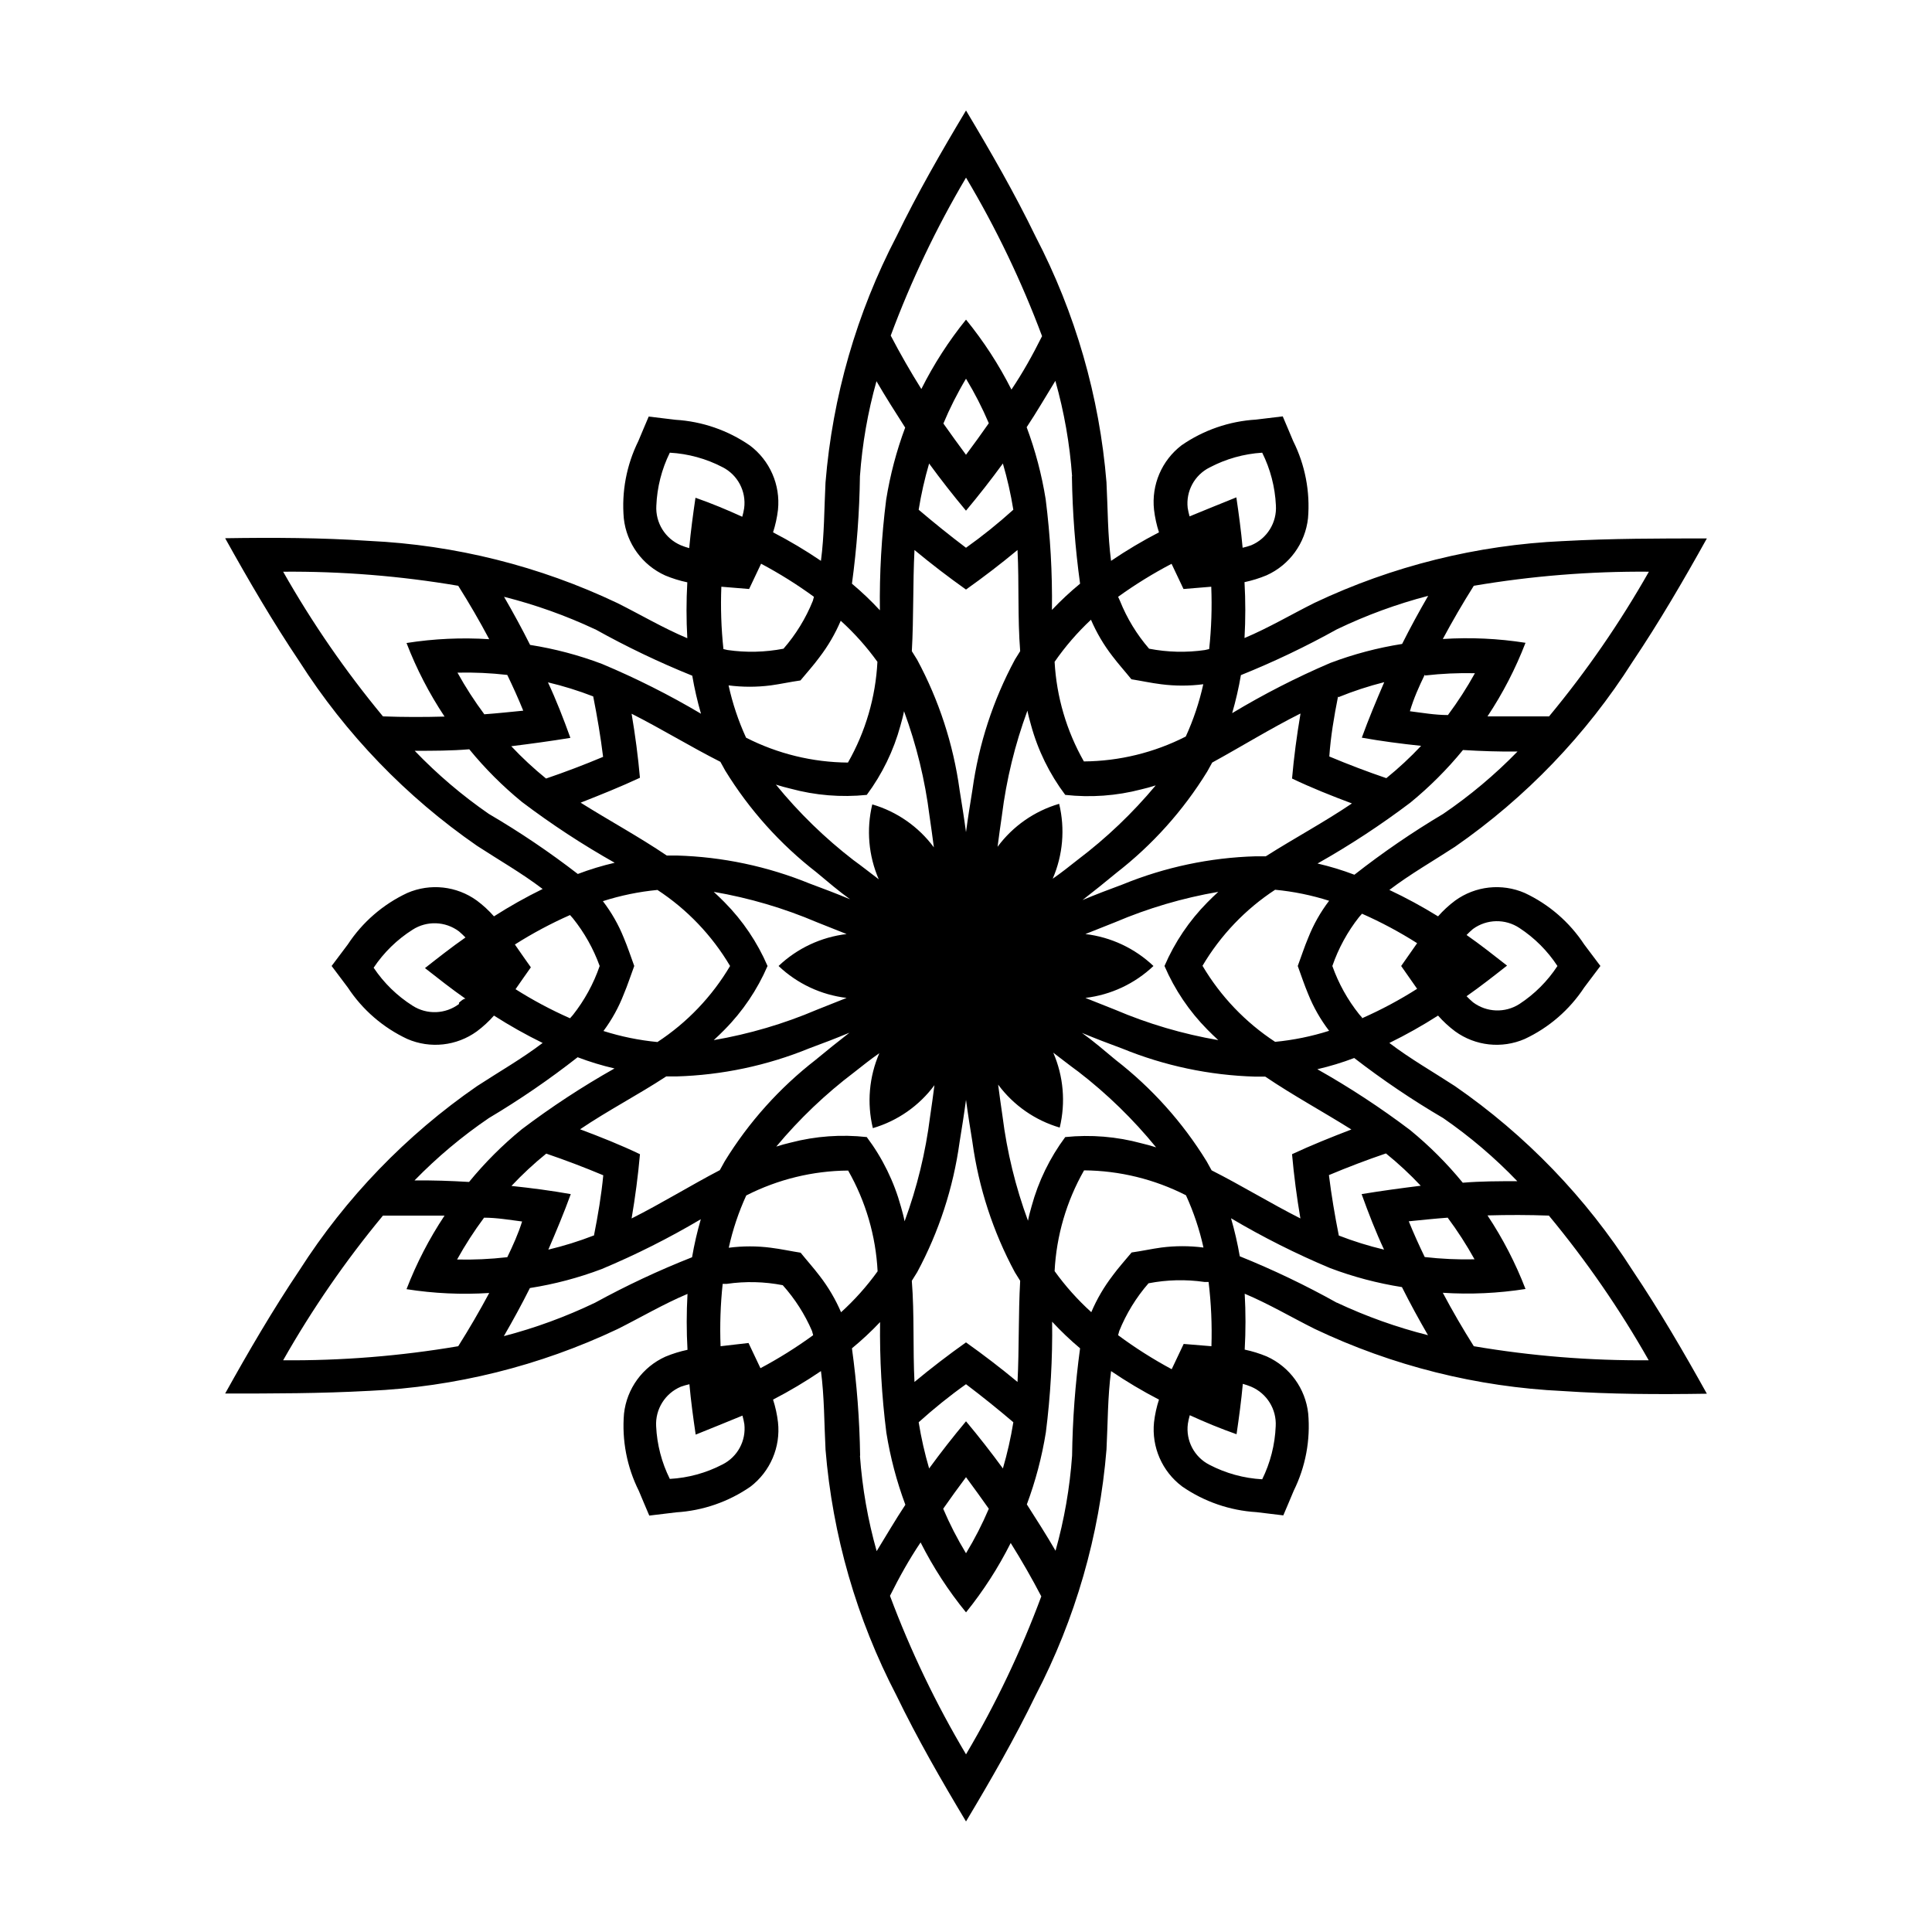
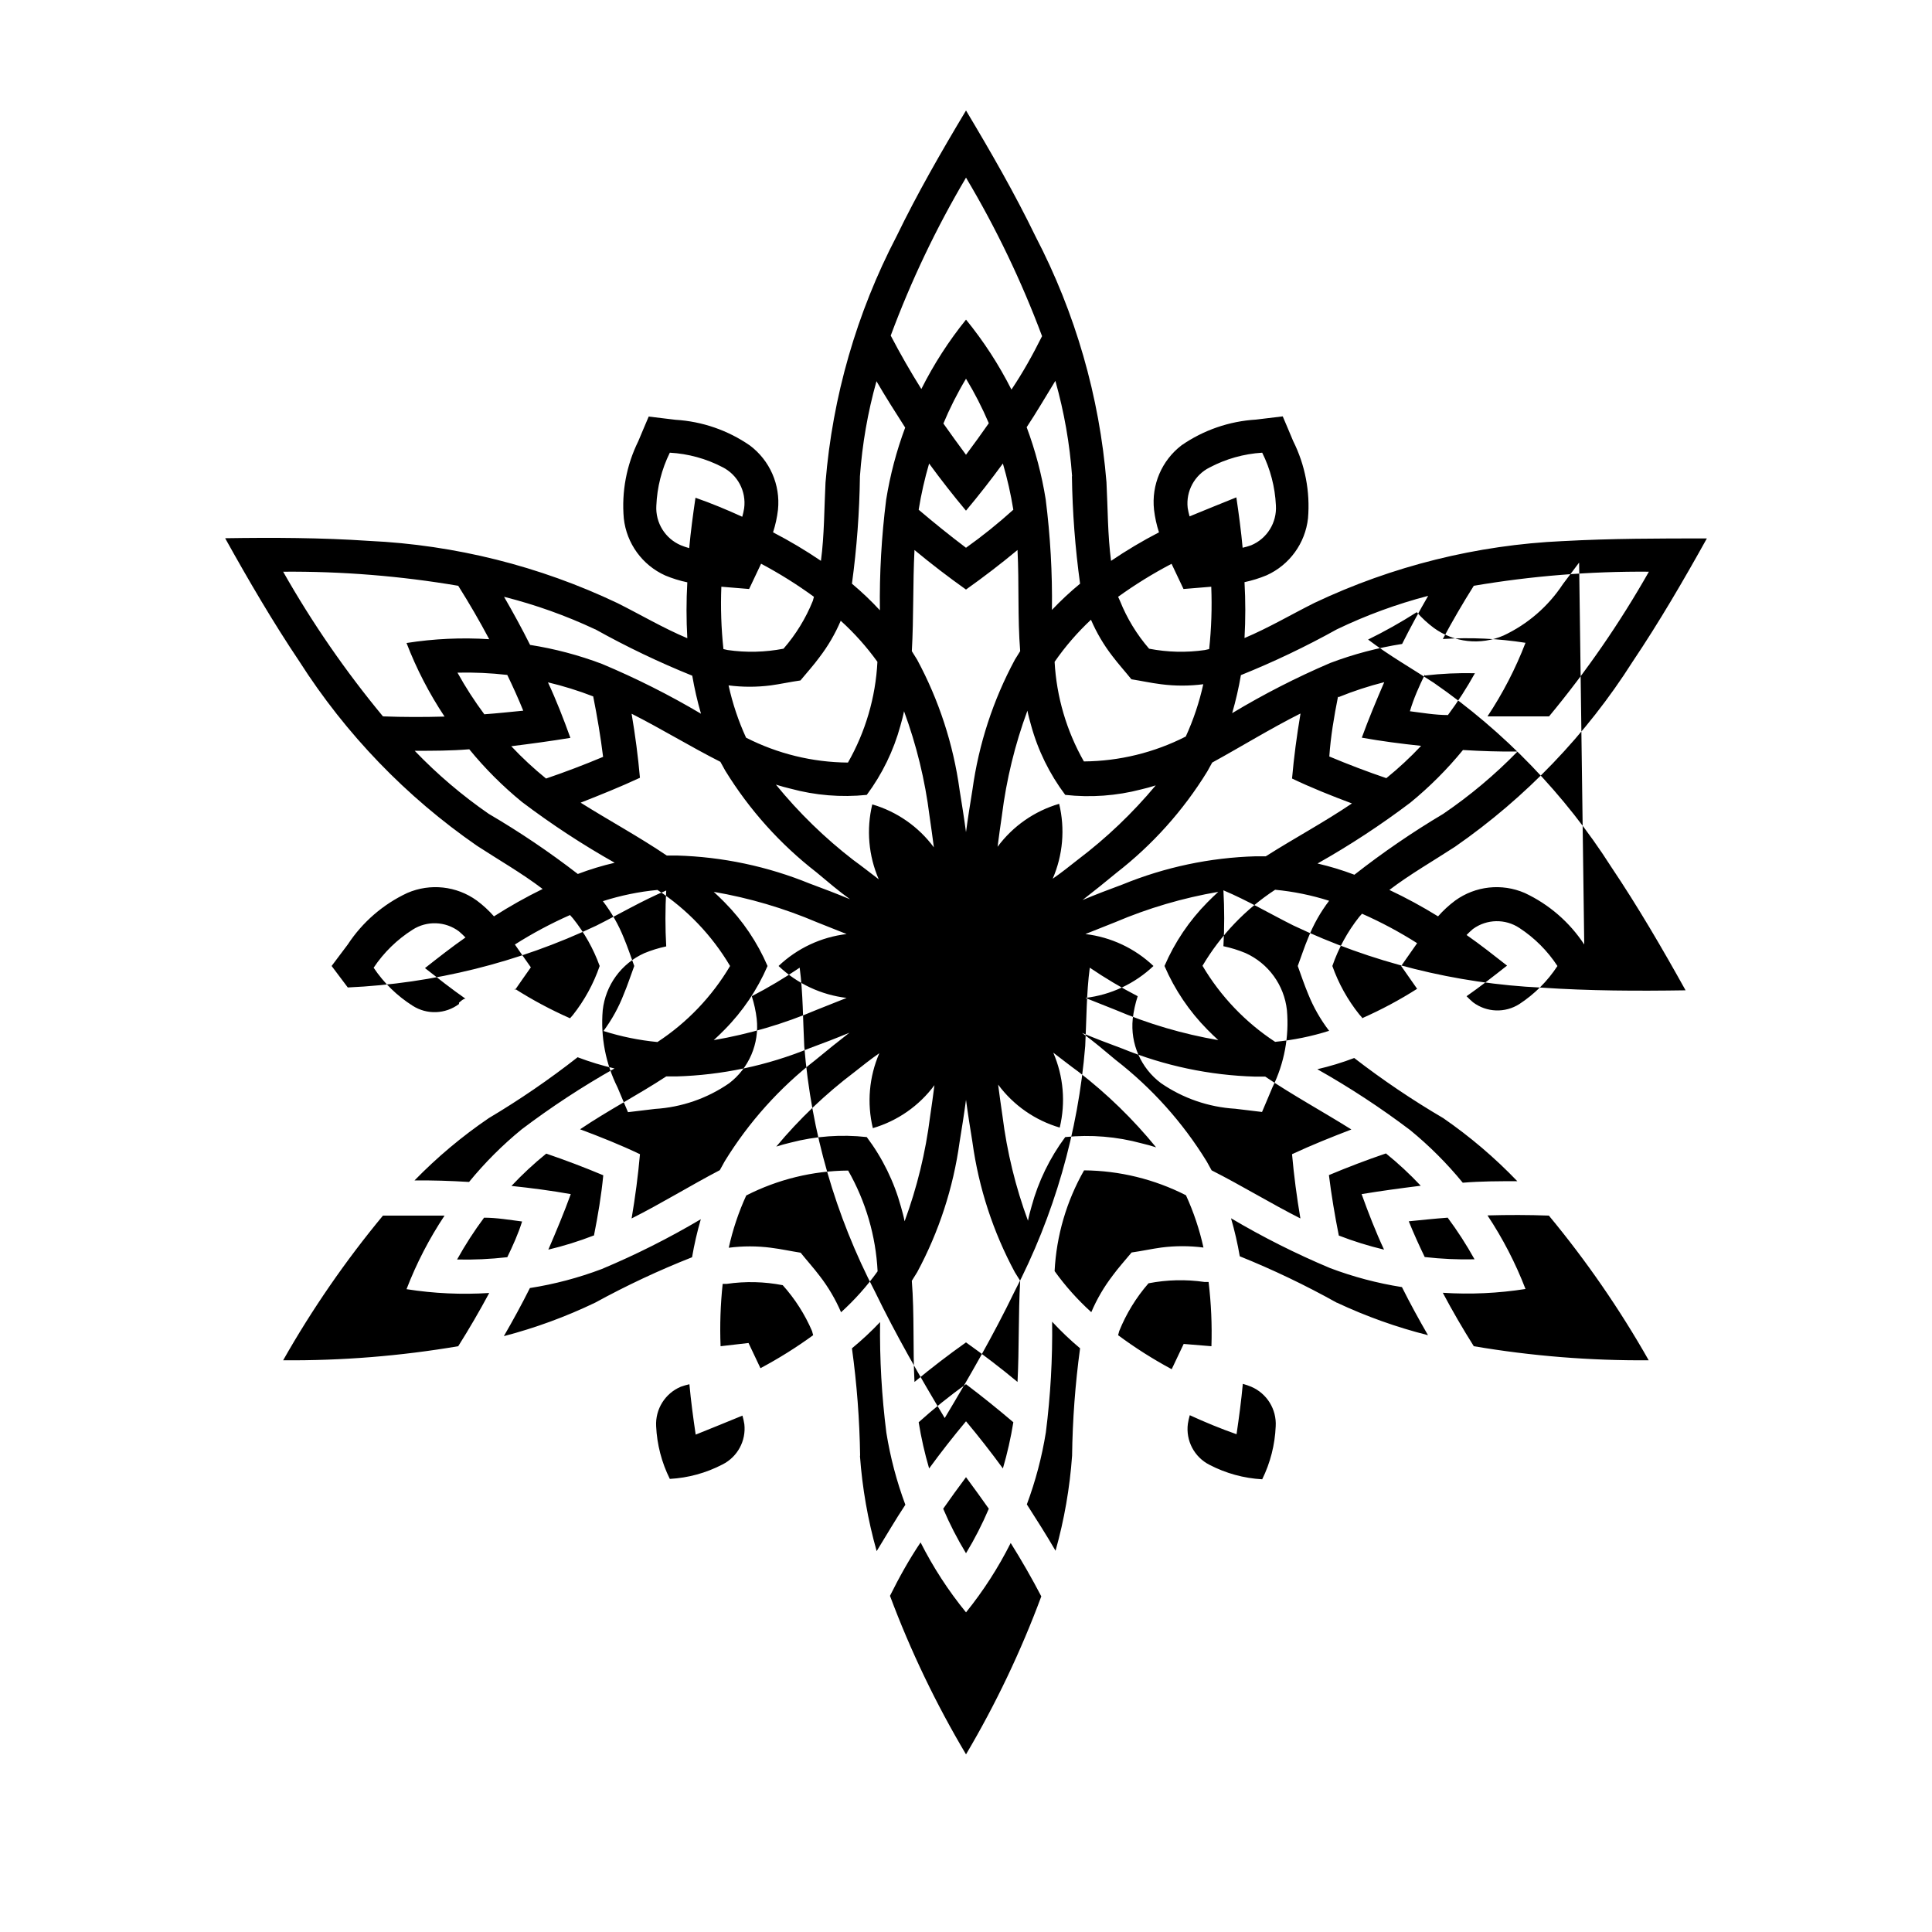
<svg xmlns="http://www.w3.org/2000/svg" fill="#000000" width="800px" height="800px" version="1.1" viewBox="144 144 512 512">
-   <path d="m563.84 394.3c-3.891-5.922-9.348-10.648-15.77-13.652-6.07-2.629-13.078-1.863-18.438 2.016-1.652 1.23-3.172 2.633-4.535 4.18-4.164-2.574-8.469-4.914-12.898-7 5.492-4.18 11.586-7.656 17.383-11.438 18.793-13.043 34.793-29.711 47.055-49.02 7.106-10.578 13.504-21.562 19.699-32.695-12.695 0-25.191 0-38.137 0.707v-0.004c-22.82 1.031-45.203 6.598-65.848 16.371-6.144 3.074-12.191 6.648-18.539 9.32h-0.004c0.277-4.934 0.277-9.879 0-14.809 2.004-0.422 3.957-1.031 5.848-1.816 6.074-2.738 10.25-8.488 10.98-15.113 0.594-7.051-0.766-14.125-3.93-20.453-0.906-2.215-1.863-4.383-2.769-6.551l-7.106 0.855c-7.062 0.426-13.875 2.777-19.699 6.801-5.258 4.019-8.027 10.5-7.305 17.082 0.238 2.035 0.676 4.043 1.312 5.992-4.379 2.266-8.621 4.789-12.699 7.559-0.906-6.852-0.855-13.906-1.211-20.758h0.004c-1.855-22.766-8.246-44.93-18.793-65.191-5.543-11.438-11.891-22.469-18.438-33.402-6.551 10.934-12.898 21.965-18.438 33.402h-0.004c-10.547 20.262-16.938 42.426-18.793 65.191-0.352 6.852-0.301 13.906-1.211 20.758h0.004c-4.078-2.769-8.316-5.293-12.695-7.559 0.633-1.949 1.07-3.957 1.309-5.992 0.672-6.594-2.156-13.055-7.457-17.031-5.82-4.023-12.633-6.375-19.699-6.801l-7.106-0.855c-0.906 2.168-1.863 4.332-2.769 6.551v-0.004c-3.125 6.34-4.453 13.418-3.828 20.457 0.73 6.625 4.906 12.375 10.984 15.113 1.887 0.785 3.844 1.395 5.844 1.812-0.277 4.934-0.277 9.879 0 14.812-6.348-2.672-12.395-6.246-18.539-9.32-20.625-9.801-42.992-15.402-65.801-16.473-12.695-0.855-25.441-0.906-38.137-0.707 6.195 11.133 12.594 22.117 19.699 32.695v0.004c12.285 19.238 28.281 35.836 47.055 48.816 5.793 3.777 11.891 7.254 17.383 11.438-4.434 2.172-8.742 4.594-12.898 7.254-1.359-1.547-2.883-2.949-4.535-4.18-5.359-3.879-12.367-4.644-18.438-2.016-6.418 3.004-11.879 7.731-15.77 13.652l-4.281 5.695 4.281 5.691c3.891 5.922 9.352 10.648 15.77 13.652 6.07 2.633 13.078 1.867 18.438-2.016 1.652-1.23 3.176-2.633 4.535-4.18 4.156 2.66 8.465 5.082 12.898 7.254-5.492 4.18-11.586 7.656-17.383 11.438-18.77 12.969-34.766 29.547-47.055 48.77-7.106 10.578-13.504 21.562-19.699 32.695 12.695 0 25.191 0 38.137-0.707v0.004c22.82-1.035 45.203-6.602 65.848-16.375 6.144-3.074 12.191-6.648 18.539-9.32h0.004c-0.277 4.934-0.277 9.879 0 14.812-2 0.422-3.957 1.027-5.844 1.812-6.078 2.742-10.254 8.488-10.984 15.113-0.594 7.051 0.766 14.129 3.93 20.457 0.906 2.215 1.863 4.383 2.769 6.551l7.106-0.855v-0.004c7.062-0.426 13.875-2.777 19.699-6.801 5.258-4.019 8.031-10.5 7.305-17.078-0.238-2.039-0.676-4.047-1.309-5.996 4.379-2.266 8.617-4.789 12.695-7.559 0.906 6.852 0.855 13.906 1.211 20.758h-0.004c1.855 22.766 8.246 44.934 18.793 65.191 5.543 11.438 11.891 22.473 18.441 33.402 6.551-10.934 12.898-21.965 18.438-33.402 10.547-20.258 16.938-42.426 18.793-65.191 0.352-6.852 0.301-13.906 1.211-20.758h-0.004c4.078 2.769 8.32 5.293 12.699 7.559-0.637 1.949-1.074 3.957-1.312 5.996-0.672 6.59 2.156 13.051 7.457 17.027 5.824 4.023 12.637 6.375 19.699 6.801l7.106 0.855c0.906-2.168 1.863-4.332 2.769-6.551v0.004c3.129-6.34 4.453-13.414 3.828-20.457-0.73-6.625-4.906-12.371-10.98-15.113-1.891-0.785-3.848-1.391-5.848-1.812 0.277-4.934 0.277-9.879 0-14.812 6.348 2.672 12.395 6.246 18.539 9.32h0.004c20.621 9.801 42.988 15.402 65.797 16.473 12.695 0.855 25.191 0.906 38.137 0.707-6.195-11.133-12.594-22.117-19.699-32.695-12.281-19.242-28.281-35.836-47.055-48.82-5.793-3.777-11.891-7.254-17.383-11.438 4.434-2.172 8.742-4.594 12.898-7.254 1.363 1.547 2.883 2.949 4.535 4.18 5.359 3.883 12.367 4.648 18.438 2.016 6.422-3.004 11.879-7.731 15.77-13.652l4.285-5.691zm-37.383-34.609c-8.176 4.863-16.035 10.25-23.527 16.121-3.188-1.211-6.453-2.203-9.773-2.973 8.547-4.82 16.762-10.207 24.586-16.121 5.106-4.176 9.781-8.852 13.957-13.957 5.039 0.301 9.621 0.453 14.461 0.402h-0.004c-5.996 6.156-12.594 11.691-19.699 16.527zm-35.77 32.848c-1.008 2.367-1.863 5.039-2.769 7.457 0.906 2.519 1.762 5.039 2.769 7.457v-0.004c1.398 3.481 3.262 6.75 5.543 9.727-4.652 1.477-9.449 2.457-14.309 2.922-7.871-5.16-14.453-12.055-19.246-20.152 4.793-8.102 11.375-14.996 19.246-20.152 4.859 0.461 9.656 1.441 14.309 2.922-2.289 3.004-4.156 6.309-5.543 9.824zm14.156 67.914c1.812 5.039 3.777 10.078 5.945 14.711-4.078-0.969-8.082-2.215-11.988-3.731-1.059-5.34-1.965-10.68-2.621-16.02 5.039-2.117 10.078-4.031 15.113-5.742 3.266 2.641 6.344 5.504 9.219 8.562-5.238 0.656-10.477 1.359-15.668 2.219zm22.773 6.195c2.629 3.531 5.019 7.234 7.152 11.082-4.406 0.102-8.816-0.102-13.199-0.602-1.512-3.125-2.922-6.246-4.231-9.473 3.578-0.352 6.852-0.707 10.277-0.957zm-41.211-16.777c0.504 5.691 1.258 11.387 2.215 17.027-7.961-4.031-15.566-8.715-23.527-12.746l-1.309-2.367c-6.359-10.348-14.531-19.461-24.133-26.902-2.973-2.469-5.945-5.039-8.918-7.152 3.527 1.461 7.055 2.82 10.629 4.133v-0.004c11.215 4.586 23.16 7.113 35.27 7.457h2.672c7.457 5.039 15.113 9.168 22.824 14.008-5.242 2.012-10.535 4.129-15.723 6.547zm-60.105-4.535c-4.09 5.504-7.117 11.723-8.918 18.34-0.352 1.258-0.707 2.519-0.957 3.828-3.301-8.949-5.562-18.246-6.75-27.707-0.402-2.769-0.805-5.594-1.16-8.363 4.055 5.473 9.789 9.473 16.324 11.387 1.598-6.629 0.996-13.598-1.711-19.852 2.266 1.715 4.484 3.477 6.648 5.039 7.613 5.871 14.527 12.598 20.605 20.051-1.258-0.402-2.519-0.754-3.828-1.059-6.59-1.797-13.457-2.363-20.254-1.664zm-13.754 75.574c-0.668 4.133-1.594 8.223-2.769 12.242-3.125-4.281-6.398-8.465-9.773-12.496-3.375 4.031-6.648 8.211-9.773 12.496h-0.004c-1.176-4.019-2.102-8.109-2.769-12.242 4.031-3.629 8.211-7.004 12.543-10.078 4.336 3.277 8.516 6.652 12.547 10.078zm-6.5 22.922c-1.73 4.07-3.75 8.008-6.043 11.789-2.293-3.781-4.316-7.719-6.047-11.789 1.965-2.82 3.981-5.594 6.047-8.363 2.062 2.769 4.078 5.594 6.043 8.363zm-32.344-98.496c-6.75-0.75-13.582-0.254-20.152 1.461-1.309 0.301-2.57 0.656-3.828 1.059 6.113-7.332 13.043-13.941 20.656-19.699 2.168-1.715 4.383-3.477 6.648-5.039v0.004c-2.707 6.254-3.309 13.223-1.711 19.848 6.535-1.914 12.27-5.91 16.324-11.387-0.352 2.769-0.754 5.594-1.16 8.363-1.188 9.465-3.453 18.762-6.75 27.711-0.25-1.309-0.605-2.57-0.957-3.828-1.832-6.68-4.906-12.953-9.07-18.492zm-62.32 21.566c0.957-5.644 1.715-11.336 2.215-17.027-5.039-2.418-10.48-4.586-15.871-6.602 7.457-5.039 15.367-9.117 22.824-14.008h2.672c12.105-0.344 24.055-2.871 35.266-7.457 3.578-1.309 7.106-2.672 10.629-4.133-2.973 2.316-5.945 4.684-8.918 7.152l0.004 0.004c-9.602 7.441-17.777 16.555-24.133 26.902l-1.309 2.367c-7.812 4.082-15.367 8.77-23.379 12.801zm-10.078 4.535v-0.004c-3.906 1.516-7.91 2.762-11.988 3.731 2.168-5.039 4.133-9.723 5.945-14.711-5.039-0.906-10.43-1.613-15.719-2.168 2.875-3.059 5.953-5.922 9.219-8.566 5.039 1.715 10.078 3.629 15.113 5.742-0.504 5.293-1.41 10.633-2.469 15.973zm-22.973 5.742c-4.379 0.5-8.789 0.703-13.199 0.602 2.137-3.848 4.523-7.551 7.152-11.082 3.426 0 6.852 0.605 10.078 1.008-1.008 3.223-2.418 6.348-3.93 9.473zm30.984-69.73c1.008-2.367 1.863-5.039 2.769-7.457-0.906-2.519-1.762-5.039-2.769-7.457v0.004c-1.395-3.481-3.262-6.75-5.543-9.723 4.699-1.508 9.547-2.504 14.461-2.973 7.871 5.156 14.453 12.051 19.246 20.152-4.793 8.098-11.375 14.992-19.246 20.152-4.859-0.465-9.656-1.445-14.309-2.922 2.234-3 4.047-6.289 5.391-9.777zm-14.156-67.91c-1.812-5.039-3.777-10.078-5.945-14.711 4.078 0.965 8.082 2.211 11.992 3.727 1.059 5.34 1.965 10.68 2.621 16.02-5.039 2.117-10.078 4.031-15.113 5.742l-0.004 0.004c-3.262-2.644-6.344-5.504-9.219-8.566 5.238-0.656 10.477-1.359 15.668-2.215zm-22.773-6.195v-0.004c-2.629-3.531-5.019-7.234-7.152-11.082 4.406-0.102 8.816 0.102 13.199 0.605 1.512 3.125 2.922 6.246 4.231 9.473-3.574 0.352-6.852 0.703-10.277 0.953zm41.211 16.828c-0.504-5.691-1.258-11.387-2.215-17.027 7.961 4.031 15.566 8.715 23.527 12.746l1.309 2.367v-0.004c6.359 10.348 14.535 19.461 24.133 26.902 2.973 2.469 5.945 5.039 8.918 7.152-3.527-1.461-7.055-2.82-10.629-4.133v0.004c-11.211-4.586-23.16-7.109-35.27-7.457h-2.672c-7.457-5.039-15.113-9.168-22.824-14.008 5.246-2.062 10.535-4.18 15.723-6.598zm60.105 4.481c4.09-5.504 7.117-11.723 8.918-18.34 0.352-1.258 0.707-2.519 0.957-3.828 3.301 8.949 5.566 18.246 6.75 27.711 0.402 2.769 0.805 5.594 1.16 8.363-4.055-5.477-9.785-9.473-16.324-11.387-1.598 6.625-0.996 13.594 1.715 19.848-2.266-1.715-4.484-3.477-6.648-5.039l-0.004 0.004c-7.613-5.871-14.527-12.602-20.605-20.055 1.258 0.402 2.519 0.754 3.828 1.059 6.594 1.797 13.457 2.363 20.254 1.664zm13.754-75.57c0.668-4.137 1.594-8.227 2.769-12.246 3.125 4.281 6.398 8.465 9.773 12.496 3.375-4.031 6.648-8.211 9.773-12.496h0.004c1.176 4.019 2.102 8.109 2.769 12.246-4.031 3.629-8.211 7.004-12.543 10.078-4.336-3.277-8.516-6.652-12.547-10.078zm6.5-22.723c1.723-4.137 3.742-8.145 6.047-11.992 2.293 3.781 4.312 7.723 6.043 11.789-1.965 2.82-3.981 5.594-6.047 8.363-2.062-2.769-4.078-5.59-6.043-8.363zm32.344 98.293c6.75 0.75 13.582 0.258 20.152-1.461 1.309-0.301 2.57-0.656 3.828-1.059-6.113 7.332-13.043 13.941-20.656 19.699-2.168 1.715-4.383 3.477-6.648 5.039 2.707-6.258 3.309-13.223 1.711-19.852-6.535 1.914-12.27 5.914-16.32 11.387 0.352-2.769 0.754-5.594 1.16-8.363h-0.004c1.188-9.465 3.453-18.762 6.754-27.711 0.25 1.309 0.605 2.57 0.957 3.828 1.828 6.684 4.906 12.957 9.066 18.492zm62.32-21.363c-0.957 5.644-1.715 11.336-2.215 17.027 5.039 2.418 10.48 4.586 15.871 6.602-7.457 5.039-15.113 9.117-22.824 14.008h-2.672c-12.105 0.344-24.055 2.871-35.266 7.457-3.578 1.309-7.106 2.672-10.629 4.133 2.973-2.316 5.945-4.684 8.918-7.152v-0.004c9.598-7.441 17.773-16.555 24.133-26.906l1.309-2.367c7.809-4.281 15.367-8.965 23.375-12.996zm10.078-4.535v0.004c3.949-1.609 8.008-2.938 12.141-3.981-2.168 5.039-4.133 9.723-5.945 14.711 5.039 0.906 10.43 1.613 15.719 2.168v-0.004c-2.875 3.062-5.957 5.922-9.219 8.566-5.039-1.715-10.078-3.629-15.113-5.742 0.352-5.242 1.258-10.582 2.316-15.922zm22.973-5.742c4.383-0.504 8.793-0.703 13.199-0.605-2.133 3.852-4.523 7.555-7.152 11.086-3.426 0-6.852-0.605-10.078-1.008 1.008-3.426 2.418-6.551 3.93-9.672zm-69.07 76.984c2.707 6.285 6.57 12.012 11.383 16.875 0.957 0.957 1.863 1.863 2.871 2.769l0.004 0.004c-9.402-1.617-18.582-4.32-27.359-8.062l-7.859-3.125c6.769-0.805 13.094-3.773 18.039-8.461-4.945-4.691-11.27-7.66-18.039-8.465l7.859-3.125c8.777-3.738 17.957-6.445 27.359-8.059-1.008 0.906-1.914 1.812-2.871 2.769h-0.004c-4.812 4.867-8.676 10.59-11.383 16.879zm-84.238 8.461-7.859 3.125c-8.773 3.742-17.957 6.445-27.355 8.062 1.008-0.906 1.914-1.812 2.871-2.769v-0.004c4.816-4.863 8.676-10.59 11.387-16.875-2.711-6.289-6.57-12.012-11.387-16.879-0.957-0.957-1.863-1.863-2.871-2.769 9.398 1.613 18.582 4.32 27.355 8.059l7.859 3.125c-6.766 0.805-13.094 3.773-18.035 8.465 4.941 4.688 11.27 7.656 18.035 8.461zm17.984-118.7c4.434 3.68 8.969 7.152 13.652 10.48 4.684-3.324 9.219-6.801 13.652-10.48 0.453 8.918 0 17.887 0.707 26.801l-1.41 2.266v0.008c-5.766 10.707-9.57 22.359-11.234 34.41-0.605 3.727-1.211 7.508-1.715 11.285-0.504-3.777-1.109-7.559-1.715-11.285h0.004c-1.664-12.051-5.469-23.703-11.234-34.41l-1.41-2.266c0.504-8.922 0.25-17.887 0.703-26.805zm27.305 220.47c-4.434-3.68-8.969-7.152-13.652-10.48-4.684 3.324-9.219 6.801-13.652 10.48-0.453-8.918 0-17.887-0.707-26.801l1.41-2.266h0.004c5.766-10.711 9.57-22.363 11.234-34.41 0.605-3.727 1.211-7.508 1.715-11.285 0.504 3.777 1.109 7.559 1.715 11.285h-0.004c1.664 12.047 5.469 23.699 11.234 34.41l1.41 2.266c-0.504 8.918-0.25 17.887-0.703 26.801zm120.92-210.99c15.328-2.606 30.855-3.852 46.402-3.731-7.672 13.535-16.523 26.363-26.453 38.34h-16.324 0.004c4.059-6.109 7.438-12.648 10.074-19.496-7.246-1.141-14.594-1.48-21.914-1.008 2.566-4.785 5.289-9.473 8.211-14.105zm-36.273 11.539v-0.004c7.754-3.727 15.855-6.695 24.18-8.867-2.418 4.18-4.734 8.414-6.902 12.746h0.004c-6.508 1.02-12.887 2.711-19.047 5.039-8.957 3.832-17.645 8.277-25.996 13.301 0.961-3.312 1.734-6.676 2.316-10.078 8.727-3.512 17.223-7.57 25.445-12.141zm-33.754-42.875-0.004-0.004c4.32-2.285 9.078-3.625 13.957-3.93 2.164 4.352 3.402 9.102 3.629 13.957 0.293 4.562-2.336 8.809-6.551 10.578-0.742 0.266-1.5 0.484-2.266 0.656-0.402-4.434-1.008-8.918-1.664-13.352-4.18 1.664-8.312 3.375-12.395 5.039-0.215-0.746-0.383-1.5-0.504-2.266-0.492-4.422 1.816-8.684 5.793-10.684zm-10.078 25.492 3.176 6.699 7.356-0.605h-0.004c0.223 5.516 0.035 11.039-0.551 16.523l-1.109 0.25v0.004c-4.922 0.715-9.93 0.594-14.812-0.352-3.254-3.758-5.859-8.035-7.707-12.648l-0.504-1.105c4.519-3.258 9.266-6.188 14.207-8.77zm-21.363 14.812v-0.004c1.484 3.453 3.394 6.703 5.695 9.676 1.562 2.066 3.375 4.082 5.039 6.144 2.621 0.402 5.039 0.957 7.859 1.309h-0.004c3.715 0.48 7.473 0.48 11.188 0-1.051 4.769-2.606 9.414-4.637 13.855-8.367 4.269-17.613 6.527-27.004 6.602-4.594-8.082-7.25-17.117-7.758-26.398 2.816-4.066 6.059-7.812 9.672-11.188zm-5.039-37.988h0.004c0.141 9.523 0.863 19.027 2.164 28.465-2.629 2.156-5.117 4.481-7.457 6.953 0.129-9.801-0.426-19.602-1.66-29.324-1.043-6.516-2.734-12.91-5.039-19.094 2.672-4.031 5.039-8.113 7.609-12.293h-0.004c2.332 8.258 3.82 16.734 4.434 25.293zm-28.059-79.148c7.957 13.375 14.703 27.438 20.152 42.016-2.519 5.039-5.039 9.574-8.113 14.156-3.332-6.598-7.367-12.812-12.039-18.539-4.594 5.688-8.562 11.855-11.84 18.391-2.871-4.586-5.594-9.32-8.113-14.156v-0.004c5.394-14.52 12.07-28.531 19.953-41.863zm-28.113 79.148c0.605-8.523 2.074-16.965 4.383-25.191 2.418 4.18 5.039 8.262 7.609 12.293h-0.004c-2.305 6.184-3.992 12.578-5.035 19.094-1.234 9.723-1.793 19.52-1.664 29.32-2.316-2.504-4.793-4.859-7.406-7.051 1.285-9.438 1.992-18.945 2.117-28.465zm4.633 49.172c-0.477 9.387-3.152 18.535-7.809 26.699-9.391-0.07-18.637-2.332-27.004-6.598-2.031-4.441-3.586-9.086-4.633-13.855 3.711 0.477 7.469 0.477 11.184 0 2.57-0.352 5.039-0.906 7.859-1.309 1.715-2.066 3.527-4.082 5.039-6.144v-0.004c2.281-2.973 4.176-6.223 5.641-9.672 3.617 3.273 6.875 6.922 9.723 10.883zm-16.824-17.23-0.301 1.109-0.004-0.004c-1.863 4.617-4.488 8.891-7.758 12.648-4.883 0.945-9.891 1.066-14.812 0.352l-1.109-0.25v-0.004c-0.586-5.484-0.773-11.008-0.551-16.523l7.356 0.605 3.176-6.699-0.004-0.004c4.871 2.59 9.551 5.519 14.008 8.77zm-35.266-13.652-0.004-0.004c-4.156-1.773-6.754-5.965-6.496-10.477 0.195-4.887 1.414-9.672 3.574-14.059 4.871 0.273 9.629 1.578 13.957 3.832 4.031 2.035 6.336 6.402 5.742 10.879-0.117 0.766-0.289 1.523-0.504 2.269-4.082-1.863-8.211-3.578-12.395-5.039-0.656 4.434-1.258 8.918-1.664 13.352h0.004c-0.754-0.207-1.496-0.461-2.219-0.758zm-22.672 22.27-0.004-0.004c8.301 4.633 16.883 8.738 25.695 12.293 0.582 3.398 1.355 6.766 2.316 10.078-8.434-5-17.203-9.41-26.246-13.203-6.16-2.328-12.539-4.016-19.043-5.035-2.168-4.332-4.484-8.566-6.902-12.746 8.301 2.09 16.383 4.977 24.133 8.613zm-56.277 23.07c-9.926-11.977-18.777-24.805-26.449-38.34 15.547-0.121 31.074 1.125 46.398 3.731 2.922 4.637 5.644 9.32 8.211 14.156h0.004c-7.32-0.473-14.672-0.133-21.918 1.008 2.637 6.848 6.016 13.387 10.078 19.496-5.441 0.152-10.883 0.152-16.324-0.051zm28.062 25.848c-7.098-4.902-13.68-10.508-19.648-16.727 5.039 0 9.621 0 14.461-0.402l-0.004-0.004c4.176 5.109 8.852 9.781 13.957 13.957 7.824 5.918 16.039 11.305 24.586 16.121-3.32 0.77-6.586 1.762-9.773 2.973-7.512-5.801-15.387-11.121-23.578-15.918zm-7.91 50.383v-0.004c-3.602 2.703-8.504 2.883-12.293 0.453-4.109-2.602-7.625-6.035-10.328-10.074 2.703-4.043 6.219-7.477 10.328-10.078 3.789-2.43 8.691-2.25 12.293 0.453 0.605 0.504 1.16 1.059 1.715 1.613-3.68 2.57-7.203 5.34-10.73 8.113 3.527 2.769 7.055 5.543 10.73 8.113-0.555-0.004-1.109 0.551-1.715 1.055zm14.812-3.68c1.41-2.016 2.82-4.082 4.231-6.047-1.41-1.965-2.82-4.031-4.231-6.047 4.668-2.965 9.551-5.574 14.609-7.809l0.754 0.855h0.004c3.047 3.797 5.449 8.07 7.102 12.648-1.617 4.699-4.019 9.094-7.102 12.996l-0.754 0.855h-0.004c-5.059-2.231-9.941-4.84-14.609-7.809zm-6.902 33.906c8.18-4.867 16.035-10.254 23.527-16.125 3.188 1.211 6.453 2.207 9.773 2.973-8.547 4.82-16.758 10.207-24.586 16.125-5.106 4.172-9.781 8.848-13.957 13.953-5.039-0.301-9.621-0.453-14.461-0.402h0.004c5.996-6.152 12.594-11.691 19.699-16.523zm-8.113 60.457c-15.324 2.602-30.852 3.852-46.398 3.727 7.672-13.531 16.523-26.363 26.449-38.34h16.324c-4.062 6.113-7.441 12.648-10.078 19.496 7.246 1.141 14.598 1.48 21.918 1.008-2.57 4.789-5.293 9.473-8.215 14.109zm36.273-11.539h0.004c-7.758 3.727-15.855 6.695-24.184 8.867 2.418-4.18 4.734-8.414 6.902-12.746 6.504-1.02 12.887-2.707 19.043-5.039 9.043-3.789 17.812-8.199 26.25-13.199-0.965 3.312-1.738 6.676-2.32 10.078-8.809 3.473-17.387 7.492-25.691 12.039zm33.754 42.875h0.004c-4.328 2.254-9.086 3.559-13.957 3.828-2.164-4.348-3.398-9.102-3.625-13.953-0.25-4.527 2.371-8.723 6.547-10.48 0.742-0.266 1.5-0.484 2.269-0.656 0.402 4.434 1.008 8.918 1.664 13.352 4.18-1.664 8.312-3.375 12.395-5.039h-0.004c0.215 0.746 0.383 1.504 0.504 2.269 0.496 4.422-1.816 8.684-5.793 10.68zm10.078-25.492-3.176-6.699-7.402 0.855c-0.219-5.516-0.035-11.039 0.555-16.527h1.109c4.922-0.715 9.926-0.594 14.809 0.355 3.227 3.602 5.848 7.699 7.762 12.141l0.301 1.109c-4.457 3.246-9.137 6.176-14.008 8.766zm21.363-14.812c-1.48-3.453-3.394-6.703-5.691-9.672-1.562-2.066-3.375-4.082-5.039-6.144-2.621-0.402-5.039-0.957-7.859-1.309v-0.004c-3.715-0.48-7.473-0.48-11.184 0 1.047-4.769 2.602-9.414 4.633-13.855 8.367-4.269 17.613-6.527 27.004-6.602 4.656 8.168 7.332 17.312 7.809 26.703-2.848 3.961-6.106 7.609-9.723 10.883zm5.039 37.988c-0.145-9.523-0.867-19.031-2.168-28.465 2.629-2.16 5.121-4.484 7.457-6.953-0.129 9.801 0.43 19.598 1.664 29.32 1.043 6.516 2.731 12.91 5.035 19.094-2.672 4.031-5.039 8.113-7.609 12.293h0.004c-2.332-8.258-3.816-16.73-4.434-25.289zm28.062 79.148c-7.961-13.379-14.703-27.441-20.152-42.02 2.519-5.039 5.039-9.574 8.113-14.156h-0.004c3.332 6.598 7.367 12.812 12.043 18.539 4.59-5.688 8.562-11.852 11.84-18.387 2.871 4.586 5.594 9.32 8.113 14.156h-0.004c-5.394 14.52-12.07 28.531-19.949 41.867zm28.113-79.148h-0.004c-0.605 8.523-2.074 16.961-4.383 25.188-2.418-4.18-5.039-8.262-7.609-12.293h0.004c2.305-6.18 3.992-12.578 5.039-19.094 1.234-9.723 1.789-19.52 1.66-29.32 2.32 2.504 4.793 4.859 7.406 7.055-1.285 9.434-1.992 18.941-2.117 28.465zm-4.637-48.918v-0.004c0.477-9.387 3.152-18.535 7.809-26.703 9.391 0.074 18.637 2.336 27.004 6.602 2.031 4.441 3.586 9.086 4.637 13.855-3.715-0.48-7.473-0.48-11.188 0-2.57 0.352-5.039 0.906-7.859 1.309-1.715 2.066-3.527 4.082-5.039 6.144l0.004 0.004c-2.281 2.973-4.18 6.223-5.644 9.672-3.613-3.273-6.875-6.922-9.723-10.883zm16.828 16.977 0.301-1.109c1.867-4.617 4.488-8.891 7.758-12.645 4.883-0.949 9.891-1.07 14.812-0.355h1.109c0.68 5.648 0.934 11.344 0.754 17.031l-7.356-0.605-3.176 6.699h0.004c-4.949-2.66-9.695-5.672-14.207-9.016zm35.266 13.652c4.156 1.773 6.758 5.965 6.5 10.48-0.199 4.883-1.418 9.672-3.578 14.055-4.871-0.27-9.629-1.578-13.957-3.828-4.031-2.039-6.336-6.402-5.742-10.883 0.121-0.766 0.289-1.523 0.504-2.269 4.082 1.863 8.211 3.578 12.395 5.039 0.656-4.434 1.258-8.918 1.664-13.352h-0.004c0.754 0.207 1.496 0.461 2.219 0.758zm22.672-22.27c-8.301-4.633-16.879-8.738-25.695-12.293-0.582-3.398-1.355-6.762-2.316-10.074 8.434 4.996 17.203 9.406 26.246 13.199 6.16 2.328 12.543 4.016 19.047 5.039 2.168 4.332 4.484 8.566 6.902 12.746-8.305-2.094-16.383-4.981-24.133-8.617zm56.227-23.074h-0.004c9.93 11.977 18.781 24.809 26.453 38.34-15.531 0.121-31.043-1.125-46.352-3.727-2.922-4.637-5.644-9.32-8.211-14.156v-0.004c7.32 0.473 14.668 0.133 21.914-1.004-2.637-6.852-6.016-13.387-10.074-19.5 5.438-0.152 10.879-0.152 16.32 0.051zm-28.016-25.844c7.098 4.898 13.68 10.504 19.648 16.727-5.039 0-9.621 0-14.461 0.402h0.004c-4.176-5.106-8.852-9.781-13.957-13.957-7.824-5.918-16.039-11.301-24.586-16.121 3.324-0.77 6.59-1.762 9.773-2.973 7.516 5.805 15.391 11.121 23.578 15.922zm-21.512-26.652-0.754-0.855c-3.066-3.844-5.465-8.168-7.106-12.797 1.621-4.703 4.019-9.098 7.106-13l0.754-0.855c5.059 2.231 9.945 4.844 14.609 7.809l-4.231 6.047 4.231 6.047v-0.004c-4.664 2.969-9.551 5.578-14.609 7.809zm41.715-3.578c-3.789 2.43-8.691 2.25-12.293-0.453-0.605-0.504-1.16-1.059-1.715-1.613 3.68-2.57 7.203-5.34 10.73-8.113-3.527-2.769-7.055-5.543-10.73-8.113 0.555-0.555 1.109-1.109 1.715-1.613v0.008c3.644-2.644 8.547-2.742 12.293-0.254 4.019 2.629 7.449 6.059 10.078 10.078-2.629 4.016-6.059 7.445-10.078 10.074z" />
+   <path d="m563.84 394.3c-3.891-5.922-9.348-10.648-15.77-13.652-6.07-2.629-13.078-1.863-18.438 2.016-1.652 1.23-3.172 2.633-4.535 4.18-4.164-2.574-8.469-4.914-12.898-7 5.492-4.18 11.586-7.656 17.383-11.438 18.793-13.043 34.793-29.711 47.055-49.02 7.106-10.578 13.504-21.562 19.699-32.695-12.695 0-25.191 0-38.137 0.707v-0.004c-22.82 1.031-45.203 6.598-65.848 16.371-6.144 3.074-12.191 6.648-18.539 9.32h-0.004c0.277-4.934 0.277-9.879 0-14.809 2.004-0.422 3.957-1.031 5.848-1.816 6.074-2.738 10.25-8.488 10.98-15.113 0.594-7.051-0.766-14.125-3.93-20.453-0.906-2.215-1.863-4.383-2.769-6.551l-7.106 0.855c-7.062 0.426-13.875 2.777-19.699 6.801-5.258 4.019-8.027 10.5-7.305 17.082 0.238 2.035 0.676 4.043 1.312 5.992-4.379 2.266-8.621 4.789-12.699 7.559-0.906-6.852-0.855-13.906-1.211-20.758h0.004c-1.855-22.766-8.246-44.93-18.793-65.191-5.543-11.438-11.891-22.469-18.438-33.402-6.551 10.934-12.898 21.965-18.438 33.402h-0.004c-10.547 20.262-16.938 42.426-18.793 65.191-0.352 6.852-0.301 13.906-1.211 20.758h0.004c-4.078-2.769-8.316-5.293-12.695-7.559 0.633-1.949 1.07-3.957 1.309-5.992 0.672-6.594-2.156-13.055-7.457-17.031-5.82-4.023-12.633-6.375-19.699-6.801l-7.106-0.855c-0.906 2.168-1.863 4.332-2.769 6.551v-0.004c-3.125 6.34-4.453 13.418-3.828 20.457 0.73 6.625 4.906 12.375 10.984 15.113 1.887 0.785 3.844 1.395 5.844 1.812-0.277 4.934-0.277 9.879 0 14.812-6.348-2.672-12.395-6.246-18.539-9.32-20.625-9.801-42.992-15.402-65.801-16.473-12.695-0.855-25.441-0.906-38.137-0.707 6.195 11.133 12.594 22.117 19.699 32.695v0.004c12.285 19.238 28.281 35.836 47.055 48.816 5.793 3.777 11.891 7.254 17.383 11.438-4.434 2.172-8.742 4.594-12.898 7.254-1.359-1.547-2.883-2.949-4.535-4.18-5.359-3.879-12.367-4.644-18.438-2.016-6.418 3.004-11.879 7.731-15.77 13.652l-4.281 5.695 4.281 5.691v0.004c22.82-1.035 45.203-6.602 65.848-16.375 6.144-3.074 12.191-6.648 18.539-9.32h0.004c-0.277 4.934-0.277 9.879 0 14.812-2 0.422-3.957 1.027-5.844 1.812-6.078 2.742-10.254 8.488-10.984 15.113-0.594 7.051 0.766 14.129 3.93 20.457 0.906 2.215 1.863 4.383 2.769 6.551l7.106-0.855v-0.004c7.062-0.426 13.875-2.777 19.699-6.801 5.258-4.019 8.031-10.5 7.305-17.078-0.238-2.039-0.676-4.047-1.309-5.996 4.379-2.266 8.617-4.789 12.695-7.559 0.906 6.852 0.855 13.906 1.211 20.758h-0.004c1.855 22.766 8.246 44.934 18.793 65.191 5.543 11.438 11.891 22.473 18.441 33.402 6.551-10.934 12.898-21.965 18.438-33.402 10.547-20.258 16.938-42.426 18.793-65.191 0.352-6.852 0.301-13.906 1.211-20.758h-0.004c4.078 2.769 8.32 5.293 12.699 7.559-0.637 1.949-1.074 3.957-1.312 5.996-0.672 6.59 2.156 13.051 7.457 17.027 5.824 4.023 12.637 6.375 19.699 6.801l7.106 0.855c0.906-2.168 1.863-4.332 2.769-6.551v0.004c3.129-6.34 4.453-13.414 3.828-20.457-0.73-6.625-4.906-12.371-10.98-15.113-1.891-0.785-3.848-1.391-5.848-1.812 0.277-4.934 0.277-9.879 0-14.812 6.348 2.672 12.395 6.246 18.539 9.32h0.004c20.621 9.801 42.988 15.402 65.797 16.473 12.695 0.855 25.191 0.906 38.137 0.707-6.195-11.133-12.594-22.117-19.699-32.695-12.281-19.242-28.281-35.836-47.055-48.82-5.793-3.777-11.891-7.254-17.383-11.438 4.434-2.172 8.742-4.594 12.898-7.254 1.363 1.547 2.883 2.949 4.535 4.18 5.359 3.883 12.367 4.648 18.438 2.016 6.422-3.004 11.879-7.731 15.77-13.652l4.285-5.691zm-37.383-34.609c-8.176 4.863-16.035 10.25-23.527 16.121-3.188-1.211-6.453-2.203-9.773-2.973 8.547-4.82 16.762-10.207 24.586-16.121 5.106-4.176 9.781-8.852 13.957-13.957 5.039 0.301 9.621 0.453 14.461 0.402h-0.004c-5.996 6.156-12.594 11.691-19.699 16.527zm-35.77 32.848c-1.008 2.367-1.863 5.039-2.769 7.457 0.906 2.519 1.762 5.039 2.769 7.457v-0.004c1.398 3.481 3.262 6.75 5.543 9.727-4.652 1.477-9.449 2.457-14.309 2.922-7.871-5.16-14.453-12.055-19.246-20.152 4.793-8.102 11.375-14.996 19.246-20.152 4.859 0.461 9.656 1.441 14.309 2.922-2.289 3.004-4.156 6.309-5.543 9.824zm14.156 67.914c1.812 5.039 3.777 10.078 5.945 14.711-4.078-0.969-8.082-2.215-11.988-3.731-1.059-5.34-1.965-10.68-2.621-16.02 5.039-2.117 10.078-4.031 15.113-5.742 3.266 2.641 6.344 5.504 9.219 8.562-5.238 0.656-10.477 1.359-15.668 2.219zm22.773 6.195c2.629 3.531 5.019 7.234 7.152 11.082-4.406 0.102-8.816-0.102-13.199-0.602-1.512-3.125-2.922-6.246-4.231-9.473 3.578-0.352 6.852-0.707 10.277-0.957zm-41.211-16.777c0.504 5.691 1.258 11.387 2.215 17.027-7.961-4.031-15.566-8.715-23.527-12.746l-1.309-2.367c-6.359-10.348-14.531-19.461-24.133-26.902-2.973-2.469-5.945-5.039-8.918-7.152 3.527 1.461 7.055 2.82 10.629 4.133v-0.004c11.215 4.586 23.16 7.113 35.27 7.457h2.672c7.457 5.039 15.113 9.168 22.824 14.008-5.242 2.012-10.535 4.129-15.723 6.547zm-60.105-4.535c-4.09 5.504-7.117 11.723-8.918 18.34-0.352 1.258-0.707 2.519-0.957 3.828-3.301-8.949-5.562-18.246-6.75-27.707-0.402-2.769-0.805-5.594-1.16-8.363 4.055 5.473 9.789 9.473 16.324 11.387 1.598-6.629 0.996-13.598-1.711-19.852 2.266 1.715 4.484 3.477 6.648 5.039 7.613 5.871 14.527 12.598 20.605 20.051-1.258-0.402-2.519-0.754-3.828-1.059-6.59-1.797-13.457-2.363-20.254-1.664zm-13.754 75.574c-0.668 4.133-1.594 8.223-2.769 12.242-3.125-4.281-6.398-8.465-9.773-12.496-3.375 4.031-6.648 8.211-9.773 12.496h-0.004c-1.176-4.019-2.102-8.109-2.769-12.242 4.031-3.629 8.211-7.004 12.543-10.078 4.336 3.277 8.516 6.652 12.547 10.078zm-6.5 22.922c-1.73 4.07-3.75 8.008-6.043 11.789-2.293-3.781-4.316-7.719-6.047-11.789 1.965-2.82 3.981-5.594 6.047-8.363 2.062 2.769 4.078 5.594 6.043 8.363zm-32.344-98.496c-6.75-0.75-13.582-0.254-20.152 1.461-1.309 0.301-2.57 0.656-3.828 1.059 6.113-7.332 13.043-13.941 20.656-19.699 2.168-1.715 4.383-3.477 6.648-5.039v0.004c-2.707 6.254-3.309 13.223-1.711 19.848 6.535-1.914 12.27-5.91 16.324-11.387-0.352 2.769-0.754 5.594-1.16 8.363-1.188 9.465-3.453 18.762-6.75 27.711-0.25-1.309-0.605-2.57-0.957-3.828-1.832-6.68-4.906-12.953-9.07-18.492zm-62.32 21.566c0.957-5.644 1.715-11.336 2.215-17.027-5.039-2.418-10.48-4.586-15.871-6.602 7.457-5.039 15.367-9.117 22.824-14.008h2.672c12.105-0.344 24.055-2.871 35.266-7.457 3.578-1.309 7.106-2.672 10.629-4.133-2.973 2.316-5.945 4.684-8.918 7.152l0.004 0.004c-9.602 7.441-17.777 16.555-24.133 26.902l-1.309 2.367c-7.812 4.082-15.367 8.77-23.379 12.801zm-10.078 4.535v-0.004c-3.906 1.516-7.91 2.762-11.988 3.731 2.168-5.039 4.133-9.723 5.945-14.711-5.039-0.906-10.43-1.613-15.719-2.168 2.875-3.059 5.953-5.922 9.219-8.566 5.039 1.715 10.078 3.629 15.113 5.742-0.504 5.293-1.41 10.633-2.469 15.973zm-22.973 5.742c-4.379 0.5-8.789 0.703-13.199 0.602 2.137-3.848 4.523-7.551 7.152-11.082 3.426 0 6.852 0.605 10.078 1.008-1.008 3.223-2.418 6.348-3.93 9.473zm30.984-69.73c1.008-2.367 1.863-5.039 2.769-7.457-0.906-2.519-1.762-5.039-2.769-7.457v0.004c-1.395-3.481-3.262-6.75-5.543-9.723 4.699-1.508 9.547-2.504 14.461-2.973 7.871 5.156 14.453 12.051 19.246 20.152-4.793 8.098-11.375 14.992-19.246 20.152-4.859-0.465-9.656-1.445-14.309-2.922 2.234-3 4.047-6.289 5.391-9.777zm-14.156-67.91c-1.812-5.039-3.777-10.078-5.945-14.711 4.078 0.965 8.082 2.211 11.992 3.727 1.059 5.34 1.965 10.68 2.621 16.02-5.039 2.117-10.078 4.031-15.113 5.742l-0.004 0.004c-3.262-2.644-6.344-5.504-9.219-8.566 5.238-0.656 10.477-1.359 15.668-2.215zm-22.773-6.195v-0.004c-2.629-3.531-5.019-7.234-7.152-11.082 4.406-0.102 8.816 0.102 13.199 0.605 1.512 3.125 2.922 6.246 4.231 9.473-3.574 0.352-6.852 0.703-10.277 0.953zm41.211 16.828c-0.504-5.691-1.258-11.387-2.215-17.027 7.961 4.031 15.566 8.715 23.527 12.746l1.309 2.367v-0.004c6.359 10.348 14.535 19.461 24.133 26.902 2.973 2.469 5.945 5.039 8.918 7.152-3.527-1.461-7.055-2.82-10.629-4.133v0.004c-11.211-4.586-23.16-7.109-35.27-7.457h-2.672c-7.457-5.039-15.113-9.168-22.824-14.008 5.246-2.062 10.535-4.18 15.723-6.598zm60.105 4.481c4.09-5.504 7.117-11.723 8.918-18.34 0.352-1.258 0.707-2.519 0.957-3.828 3.301 8.949 5.566 18.246 6.75 27.711 0.402 2.769 0.805 5.594 1.16 8.363-4.055-5.477-9.785-9.473-16.324-11.387-1.598 6.625-0.996 13.594 1.715 19.848-2.266-1.715-4.484-3.477-6.648-5.039l-0.004 0.004c-7.613-5.871-14.527-12.602-20.605-20.055 1.258 0.402 2.519 0.754 3.828 1.059 6.594 1.797 13.457 2.363 20.254 1.664zm13.754-75.57c0.668-4.137 1.594-8.227 2.769-12.246 3.125 4.281 6.398 8.465 9.773 12.496 3.375-4.031 6.648-8.211 9.773-12.496h0.004c1.176 4.019 2.102 8.109 2.769 12.246-4.031 3.629-8.211 7.004-12.543 10.078-4.336-3.277-8.516-6.652-12.547-10.078zm6.5-22.723c1.723-4.137 3.742-8.145 6.047-11.992 2.293 3.781 4.312 7.723 6.043 11.789-1.965 2.82-3.981 5.594-6.047 8.363-2.062-2.769-4.078-5.59-6.043-8.363zm32.344 98.293c6.75 0.75 13.582 0.258 20.152-1.461 1.309-0.301 2.57-0.656 3.828-1.059-6.113 7.332-13.043 13.941-20.656 19.699-2.168 1.715-4.383 3.477-6.648 5.039 2.707-6.258 3.309-13.223 1.711-19.852-6.535 1.914-12.27 5.914-16.32 11.387 0.352-2.769 0.754-5.594 1.16-8.363h-0.004c1.188-9.465 3.453-18.762 6.754-27.711 0.25 1.309 0.605 2.57 0.957 3.828 1.828 6.684 4.906 12.957 9.066 18.492zm62.32-21.363c-0.957 5.644-1.715 11.336-2.215 17.027 5.039 2.418 10.48 4.586 15.871 6.602-7.457 5.039-15.113 9.117-22.824 14.008h-2.672c-12.105 0.344-24.055 2.871-35.266 7.457-3.578 1.309-7.106 2.672-10.629 4.133 2.973-2.316 5.945-4.684 8.918-7.152v-0.004c9.598-7.441 17.773-16.555 24.133-26.906l1.309-2.367c7.809-4.281 15.367-8.965 23.375-12.996zm10.078-4.535v0.004c3.949-1.609 8.008-2.938 12.141-3.981-2.168 5.039-4.133 9.723-5.945 14.711 5.039 0.906 10.43 1.613 15.719 2.168v-0.004c-2.875 3.062-5.957 5.922-9.219 8.566-5.039-1.715-10.078-3.629-15.113-5.742 0.352-5.242 1.258-10.582 2.316-15.922zm22.973-5.742c4.383-0.504 8.793-0.703 13.199-0.605-2.133 3.852-4.523 7.555-7.152 11.086-3.426 0-6.852-0.605-10.078-1.008 1.008-3.426 2.418-6.551 3.93-9.672zm-69.07 76.984c2.707 6.285 6.57 12.012 11.383 16.875 0.957 0.957 1.863 1.863 2.871 2.769l0.004 0.004c-9.402-1.617-18.582-4.32-27.359-8.062l-7.859-3.125c6.769-0.805 13.094-3.773 18.039-8.461-4.945-4.691-11.27-7.66-18.039-8.465l7.859-3.125c8.777-3.738 17.957-6.445 27.359-8.059-1.008 0.906-1.914 1.812-2.871 2.769h-0.004c-4.812 4.867-8.676 10.59-11.383 16.879zm-84.238 8.461-7.859 3.125c-8.773 3.742-17.957 6.445-27.355 8.062 1.008-0.906 1.914-1.812 2.871-2.769v-0.004c4.816-4.863 8.676-10.59 11.387-16.875-2.711-6.289-6.57-12.012-11.387-16.879-0.957-0.957-1.863-1.863-2.871-2.769 9.398 1.613 18.582 4.32 27.355 8.059l7.859 3.125c-6.766 0.805-13.094 3.773-18.035 8.465 4.941 4.688 11.27 7.656 18.035 8.461zm17.984-118.7c4.434 3.68 8.969 7.152 13.652 10.48 4.684-3.324 9.219-6.801 13.652-10.48 0.453 8.918 0 17.887 0.707 26.801l-1.41 2.266v0.008c-5.766 10.707-9.57 22.359-11.234 34.41-0.605 3.727-1.211 7.508-1.715 11.285-0.504-3.777-1.109-7.559-1.715-11.285h0.004c-1.664-12.051-5.469-23.703-11.234-34.41l-1.41-2.266c0.504-8.922 0.25-17.887 0.703-26.805zm27.305 220.47c-4.434-3.68-8.969-7.152-13.652-10.48-4.684 3.324-9.219 6.801-13.652 10.48-0.453-8.918 0-17.887-0.707-26.801l1.41-2.266h0.004c5.766-10.711 9.57-22.363 11.234-34.41 0.605-3.727 1.211-7.508 1.715-11.285 0.504 3.777 1.109 7.559 1.715 11.285h-0.004c1.664 12.047 5.469 23.699 11.234 34.41l1.41 2.266c-0.504 8.918-0.25 17.887-0.703 26.801zm120.92-210.99c15.328-2.606 30.855-3.852 46.402-3.731-7.672 13.535-16.523 26.363-26.453 38.34h-16.324 0.004c4.059-6.109 7.438-12.648 10.074-19.496-7.246-1.141-14.594-1.48-21.914-1.008 2.566-4.785 5.289-9.473 8.211-14.105zm-36.273 11.539v-0.004c7.754-3.727 15.855-6.695 24.18-8.867-2.418 4.18-4.734 8.414-6.902 12.746h0.004c-6.508 1.02-12.887 2.711-19.047 5.039-8.957 3.832-17.645 8.277-25.996 13.301 0.961-3.312 1.734-6.676 2.316-10.078 8.727-3.512 17.223-7.57 25.445-12.141zm-33.754-42.875-0.004-0.004c4.32-2.285 9.078-3.625 13.957-3.93 2.164 4.352 3.402 9.102 3.629 13.957 0.293 4.562-2.336 8.809-6.551 10.578-0.742 0.266-1.5 0.484-2.266 0.656-0.402-4.434-1.008-8.918-1.664-13.352-4.18 1.664-8.312 3.375-12.395 5.039-0.215-0.746-0.383-1.5-0.504-2.266-0.492-4.422 1.816-8.684 5.793-10.684zm-10.078 25.492 3.176 6.699 7.356-0.605h-0.004c0.223 5.516 0.035 11.039-0.551 16.523l-1.109 0.25v0.004c-4.922 0.715-9.93 0.594-14.812-0.352-3.254-3.758-5.859-8.035-7.707-12.648l-0.504-1.105c4.519-3.258 9.266-6.188 14.207-8.77zm-21.363 14.812v-0.004c1.484 3.453 3.394 6.703 5.695 9.676 1.562 2.066 3.375 4.082 5.039 6.144 2.621 0.402 5.039 0.957 7.859 1.309h-0.004c3.715 0.48 7.473 0.48 11.188 0-1.051 4.769-2.606 9.414-4.637 13.855-8.367 4.269-17.613 6.527-27.004 6.602-4.594-8.082-7.25-17.117-7.758-26.398 2.816-4.066 6.059-7.812 9.672-11.188zm-5.039-37.988h0.004c0.141 9.523 0.863 19.027 2.164 28.465-2.629 2.156-5.117 4.481-7.457 6.953 0.129-9.801-0.426-19.602-1.66-29.324-1.043-6.516-2.734-12.91-5.039-19.094 2.672-4.031 5.039-8.113 7.609-12.293h-0.004c2.332 8.258 3.82 16.734 4.434 25.293zm-28.059-79.148c7.957 13.375 14.703 27.438 20.152 42.016-2.519 5.039-5.039 9.574-8.113 14.156-3.332-6.598-7.367-12.812-12.039-18.539-4.594 5.688-8.562 11.855-11.84 18.391-2.871-4.586-5.594-9.32-8.113-14.156v-0.004c5.394-14.52 12.07-28.531 19.953-41.863zm-28.113 79.148c0.605-8.523 2.074-16.965 4.383-25.191 2.418 4.18 5.039 8.262 7.609 12.293h-0.004c-2.305 6.184-3.992 12.578-5.035 19.094-1.234 9.723-1.793 19.52-1.664 29.32-2.316-2.504-4.793-4.859-7.406-7.051 1.285-9.438 1.992-18.945 2.117-28.465zm4.633 49.172c-0.477 9.387-3.152 18.535-7.809 26.699-9.391-0.07-18.637-2.332-27.004-6.598-2.031-4.441-3.586-9.086-4.633-13.855 3.711 0.477 7.469 0.477 11.184 0 2.57-0.352 5.039-0.906 7.859-1.309 1.715-2.066 3.527-4.082 5.039-6.144v-0.004c2.281-2.973 4.176-6.223 5.641-9.672 3.617 3.273 6.875 6.922 9.723 10.883zm-16.824-17.23-0.301 1.109-0.004-0.004c-1.863 4.617-4.488 8.891-7.758 12.648-4.883 0.945-9.891 1.066-14.812 0.352l-1.109-0.25v-0.004c-0.586-5.484-0.773-11.008-0.551-16.523l7.356 0.605 3.176-6.699-0.004-0.004c4.871 2.59 9.551 5.519 14.008 8.77zm-35.266-13.652-0.004-0.004c-4.156-1.773-6.754-5.965-6.496-10.477 0.195-4.887 1.414-9.672 3.574-14.059 4.871 0.273 9.629 1.578 13.957 3.832 4.031 2.035 6.336 6.402 5.742 10.879-0.117 0.766-0.289 1.523-0.504 2.269-4.082-1.863-8.211-3.578-12.395-5.039-0.656 4.434-1.258 8.918-1.664 13.352h0.004c-0.754-0.207-1.496-0.461-2.219-0.758zm-22.672 22.27-0.004-0.004c8.301 4.633 16.883 8.738 25.695 12.293 0.582 3.398 1.355 6.766 2.316 10.078-8.434-5-17.203-9.41-26.246-13.203-6.16-2.328-12.539-4.016-19.043-5.035-2.168-4.332-4.484-8.566-6.902-12.746 8.301 2.09 16.383 4.977 24.133 8.613zm-56.277 23.07c-9.926-11.977-18.777-24.805-26.449-38.34 15.547-0.121 31.074 1.125 46.398 3.731 2.922 4.637 5.644 9.32 8.211 14.156h0.004c-7.32-0.473-14.672-0.133-21.918 1.008 2.637 6.848 6.016 13.387 10.078 19.496-5.441 0.152-10.883 0.152-16.324-0.051zm28.062 25.848c-7.098-4.902-13.68-10.508-19.648-16.727 5.039 0 9.621 0 14.461-0.402l-0.004-0.004c4.176 5.109 8.852 9.781 13.957 13.957 7.824 5.918 16.039 11.305 24.586 16.121-3.32 0.77-6.586 1.762-9.773 2.973-7.512-5.801-15.387-11.121-23.578-15.918zm-7.91 50.383v-0.004c-3.602 2.703-8.504 2.883-12.293 0.453-4.109-2.602-7.625-6.035-10.328-10.074 2.703-4.043 6.219-7.477 10.328-10.078 3.789-2.43 8.691-2.25 12.293 0.453 0.605 0.504 1.16 1.059 1.715 1.613-3.68 2.57-7.203 5.34-10.73 8.113 3.527 2.769 7.055 5.543 10.73 8.113-0.555-0.004-1.109 0.551-1.715 1.055zm14.812-3.68c1.41-2.016 2.82-4.082 4.231-6.047-1.41-1.965-2.82-4.031-4.231-6.047 4.668-2.965 9.551-5.574 14.609-7.809l0.754 0.855h0.004c3.047 3.797 5.449 8.07 7.102 12.648-1.617 4.699-4.019 9.094-7.102 12.996l-0.754 0.855h-0.004c-5.059-2.231-9.941-4.84-14.609-7.809zm-6.902 33.906c8.18-4.867 16.035-10.254 23.527-16.125 3.188 1.211 6.453 2.207 9.773 2.973-8.547 4.82-16.758 10.207-24.586 16.125-5.106 4.172-9.781 8.848-13.957 13.953-5.039-0.301-9.621-0.453-14.461-0.402h0.004c5.996-6.152 12.594-11.691 19.699-16.523zm-8.113 60.457c-15.324 2.602-30.852 3.852-46.398 3.727 7.672-13.531 16.523-26.363 26.449-38.34h16.324c-4.062 6.113-7.441 12.648-10.078 19.496 7.246 1.141 14.598 1.48 21.918 1.008-2.57 4.789-5.293 9.473-8.215 14.109zm36.273-11.539h0.004c-7.758 3.727-15.855 6.695-24.184 8.867 2.418-4.18 4.734-8.414 6.902-12.746 6.504-1.02 12.887-2.707 19.043-5.039 9.043-3.789 17.812-8.199 26.25-13.199-0.965 3.312-1.738 6.676-2.32 10.078-8.809 3.473-17.387 7.492-25.691 12.039zm33.754 42.875h0.004c-4.328 2.254-9.086 3.559-13.957 3.828-2.164-4.348-3.398-9.102-3.625-13.953-0.25-4.527 2.371-8.723 6.547-10.48 0.742-0.266 1.5-0.484 2.269-0.656 0.402 4.434 1.008 8.918 1.664 13.352 4.18-1.664 8.312-3.375 12.395-5.039h-0.004c0.215 0.746 0.383 1.504 0.504 2.269 0.496 4.422-1.816 8.684-5.793 10.68zm10.078-25.492-3.176-6.699-7.402 0.855c-0.219-5.516-0.035-11.039 0.555-16.527h1.109c4.922-0.715 9.926-0.594 14.809 0.355 3.227 3.602 5.848 7.699 7.762 12.141l0.301 1.109c-4.457 3.246-9.137 6.176-14.008 8.766zm21.363-14.812c-1.48-3.453-3.394-6.703-5.691-9.672-1.562-2.066-3.375-4.082-5.039-6.144-2.621-0.402-5.039-0.957-7.859-1.309v-0.004c-3.715-0.48-7.473-0.48-11.184 0 1.047-4.769 2.602-9.414 4.633-13.855 8.367-4.269 17.613-6.527 27.004-6.602 4.656 8.168 7.332 17.312 7.809 26.703-2.848 3.961-6.106 7.609-9.723 10.883zm5.039 37.988c-0.145-9.523-0.867-19.031-2.168-28.465 2.629-2.16 5.121-4.484 7.457-6.953-0.129 9.801 0.43 19.598 1.664 29.32 1.043 6.516 2.731 12.91 5.035 19.094-2.672 4.031-5.039 8.113-7.609 12.293h0.004c-2.332-8.258-3.816-16.73-4.434-25.289zm28.062 79.148c-7.961-13.379-14.703-27.441-20.152-42.02 2.519-5.039 5.039-9.574 8.113-14.156h-0.004c3.332 6.598 7.367 12.812 12.043 18.539 4.59-5.688 8.562-11.852 11.84-18.387 2.871 4.586 5.594 9.32 8.113 14.156h-0.004c-5.394 14.52-12.07 28.531-19.949 41.867zm28.113-79.148h-0.004c-0.605 8.523-2.074 16.961-4.383 25.188-2.418-4.18-5.039-8.262-7.609-12.293h0.004c2.305-6.18 3.992-12.578 5.039-19.094 1.234-9.723 1.789-19.52 1.66-29.32 2.32 2.504 4.793 4.859 7.406 7.055-1.285 9.434-1.992 18.941-2.117 28.465zm-4.637-48.918v-0.004c0.477-9.387 3.152-18.535 7.809-26.703 9.391 0.074 18.637 2.336 27.004 6.602 2.031 4.441 3.586 9.086 4.637 13.855-3.715-0.48-7.473-0.48-11.188 0-2.57 0.352-5.039 0.906-7.859 1.309-1.715 2.066-3.527 4.082-5.039 6.144l0.004 0.004c-2.281 2.973-4.18 6.223-5.644 9.672-3.613-3.273-6.875-6.922-9.723-10.883zm16.828 16.977 0.301-1.109c1.867-4.617 4.488-8.891 7.758-12.645 4.883-0.949 9.891-1.07 14.812-0.355h1.109c0.68 5.648 0.934 11.344 0.754 17.031l-7.356-0.605-3.176 6.699h0.004c-4.949-2.66-9.695-5.672-14.207-9.016zm35.266 13.652c4.156 1.773 6.758 5.965 6.5 10.48-0.199 4.883-1.418 9.672-3.578 14.055-4.871-0.27-9.629-1.578-13.957-3.828-4.031-2.039-6.336-6.402-5.742-10.883 0.121-0.766 0.289-1.523 0.504-2.269 4.082 1.863 8.211 3.578 12.395 5.039 0.656-4.434 1.258-8.918 1.664-13.352h-0.004c0.754 0.207 1.496 0.461 2.219 0.758zm22.672-22.27c-8.301-4.633-16.879-8.738-25.695-12.293-0.582-3.398-1.355-6.762-2.316-10.074 8.434 4.996 17.203 9.406 26.246 13.199 6.16 2.328 12.543 4.016 19.047 5.039 2.168 4.332 4.484 8.566 6.902 12.746-8.305-2.094-16.383-4.981-24.133-8.617zm56.227-23.074h-0.004c9.93 11.977 18.781 24.809 26.453 38.34-15.531 0.121-31.043-1.125-46.352-3.727-2.922-4.637-5.644-9.32-8.211-14.156v-0.004c7.32 0.473 14.668 0.133 21.914-1.004-2.637-6.852-6.016-13.387-10.074-19.5 5.438-0.152 10.879-0.152 16.32 0.051zm-28.016-25.844c7.098 4.898 13.68 10.504 19.648 16.727-5.039 0-9.621 0-14.461 0.402h0.004c-4.176-5.106-8.852-9.781-13.957-13.957-7.824-5.918-16.039-11.301-24.586-16.121 3.324-0.77 6.59-1.762 9.773-2.973 7.516 5.805 15.391 11.121 23.578 15.922zm-21.512-26.652-0.754-0.855c-3.066-3.844-5.465-8.168-7.106-12.797 1.621-4.703 4.019-9.098 7.106-13l0.754-0.855c5.059 2.231 9.945 4.844 14.609 7.809l-4.231 6.047 4.231 6.047v-0.004c-4.664 2.969-9.551 5.578-14.609 7.809zm41.715-3.578c-3.789 2.43-8.691 2.25-12.293-0.453-0.605-0.504-1.16-1.059-1.715-1.613 3.68-2.57 7.203-5.34 10.73-8.113-3.527-2.769-7.055-5.543-10.73-8.113 0.555-0.555 1.109-1.109 1.715-1.613v0.008c3.644-2.644 8.547-2.742 12.293-0.254 4.019 2.629 7.449 6.059 10.078 10.078-2.629 4.016-6.059 7.445-10.078 10.074z" />
</svg>